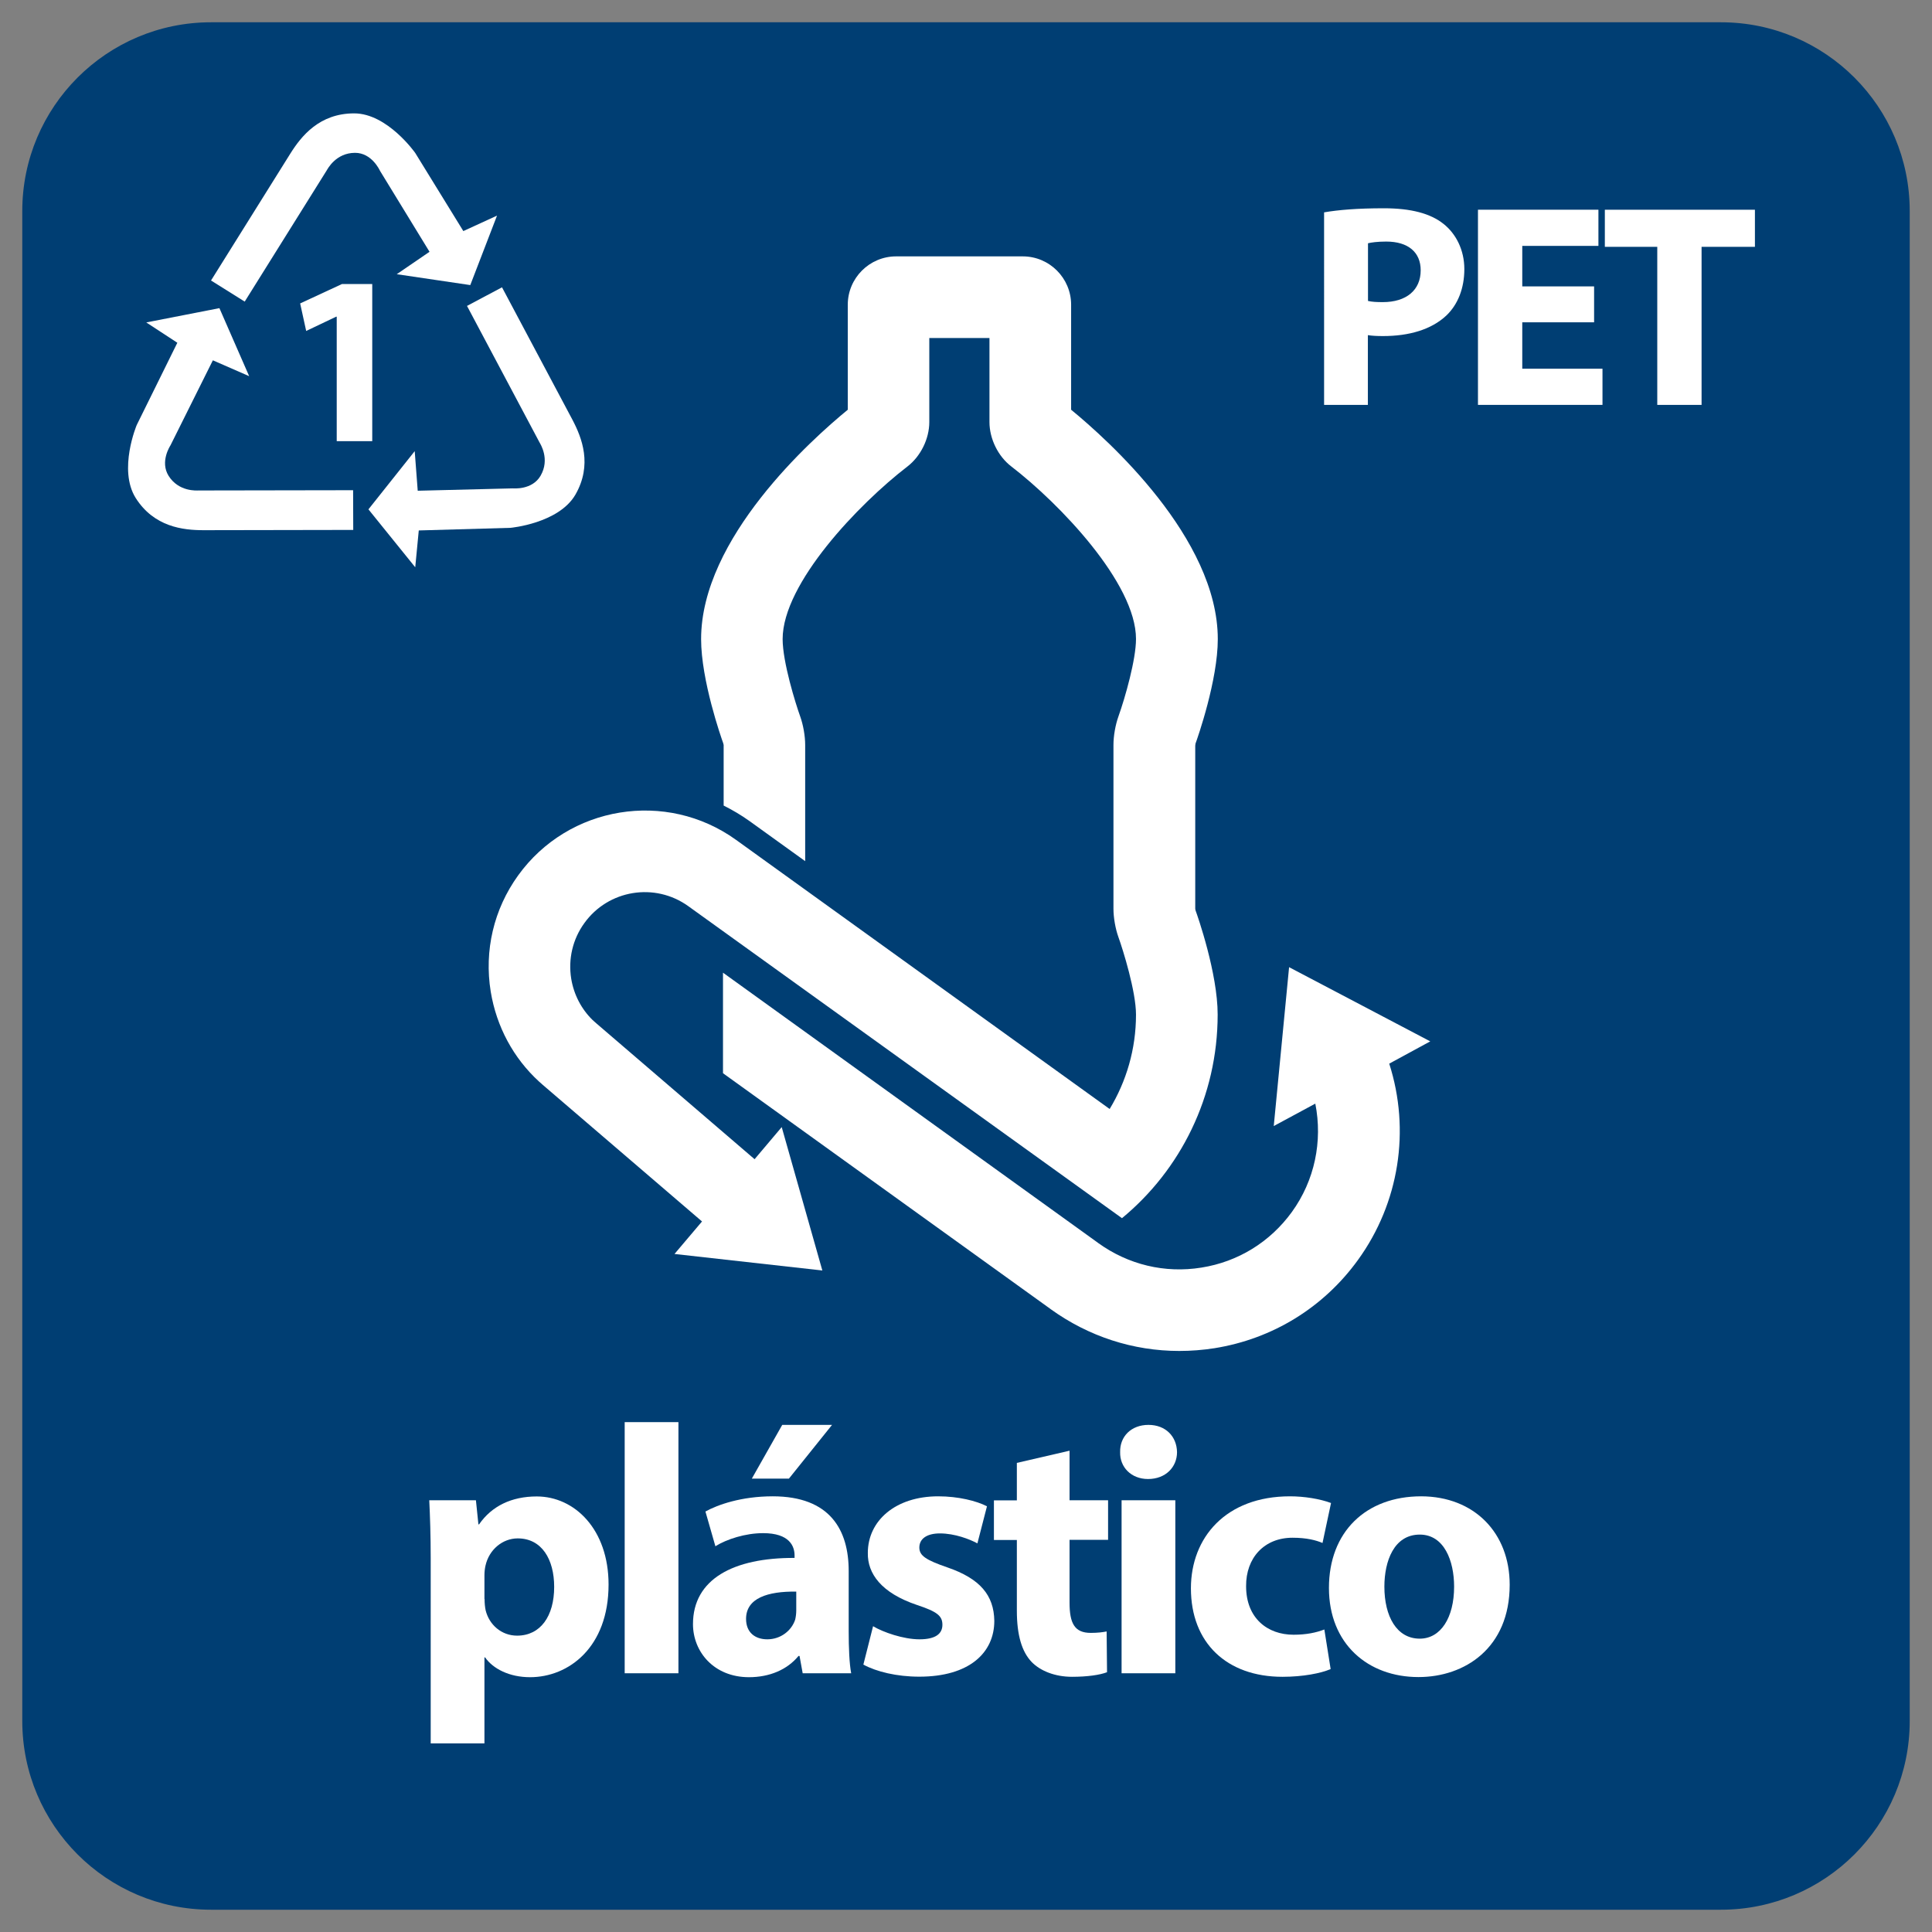
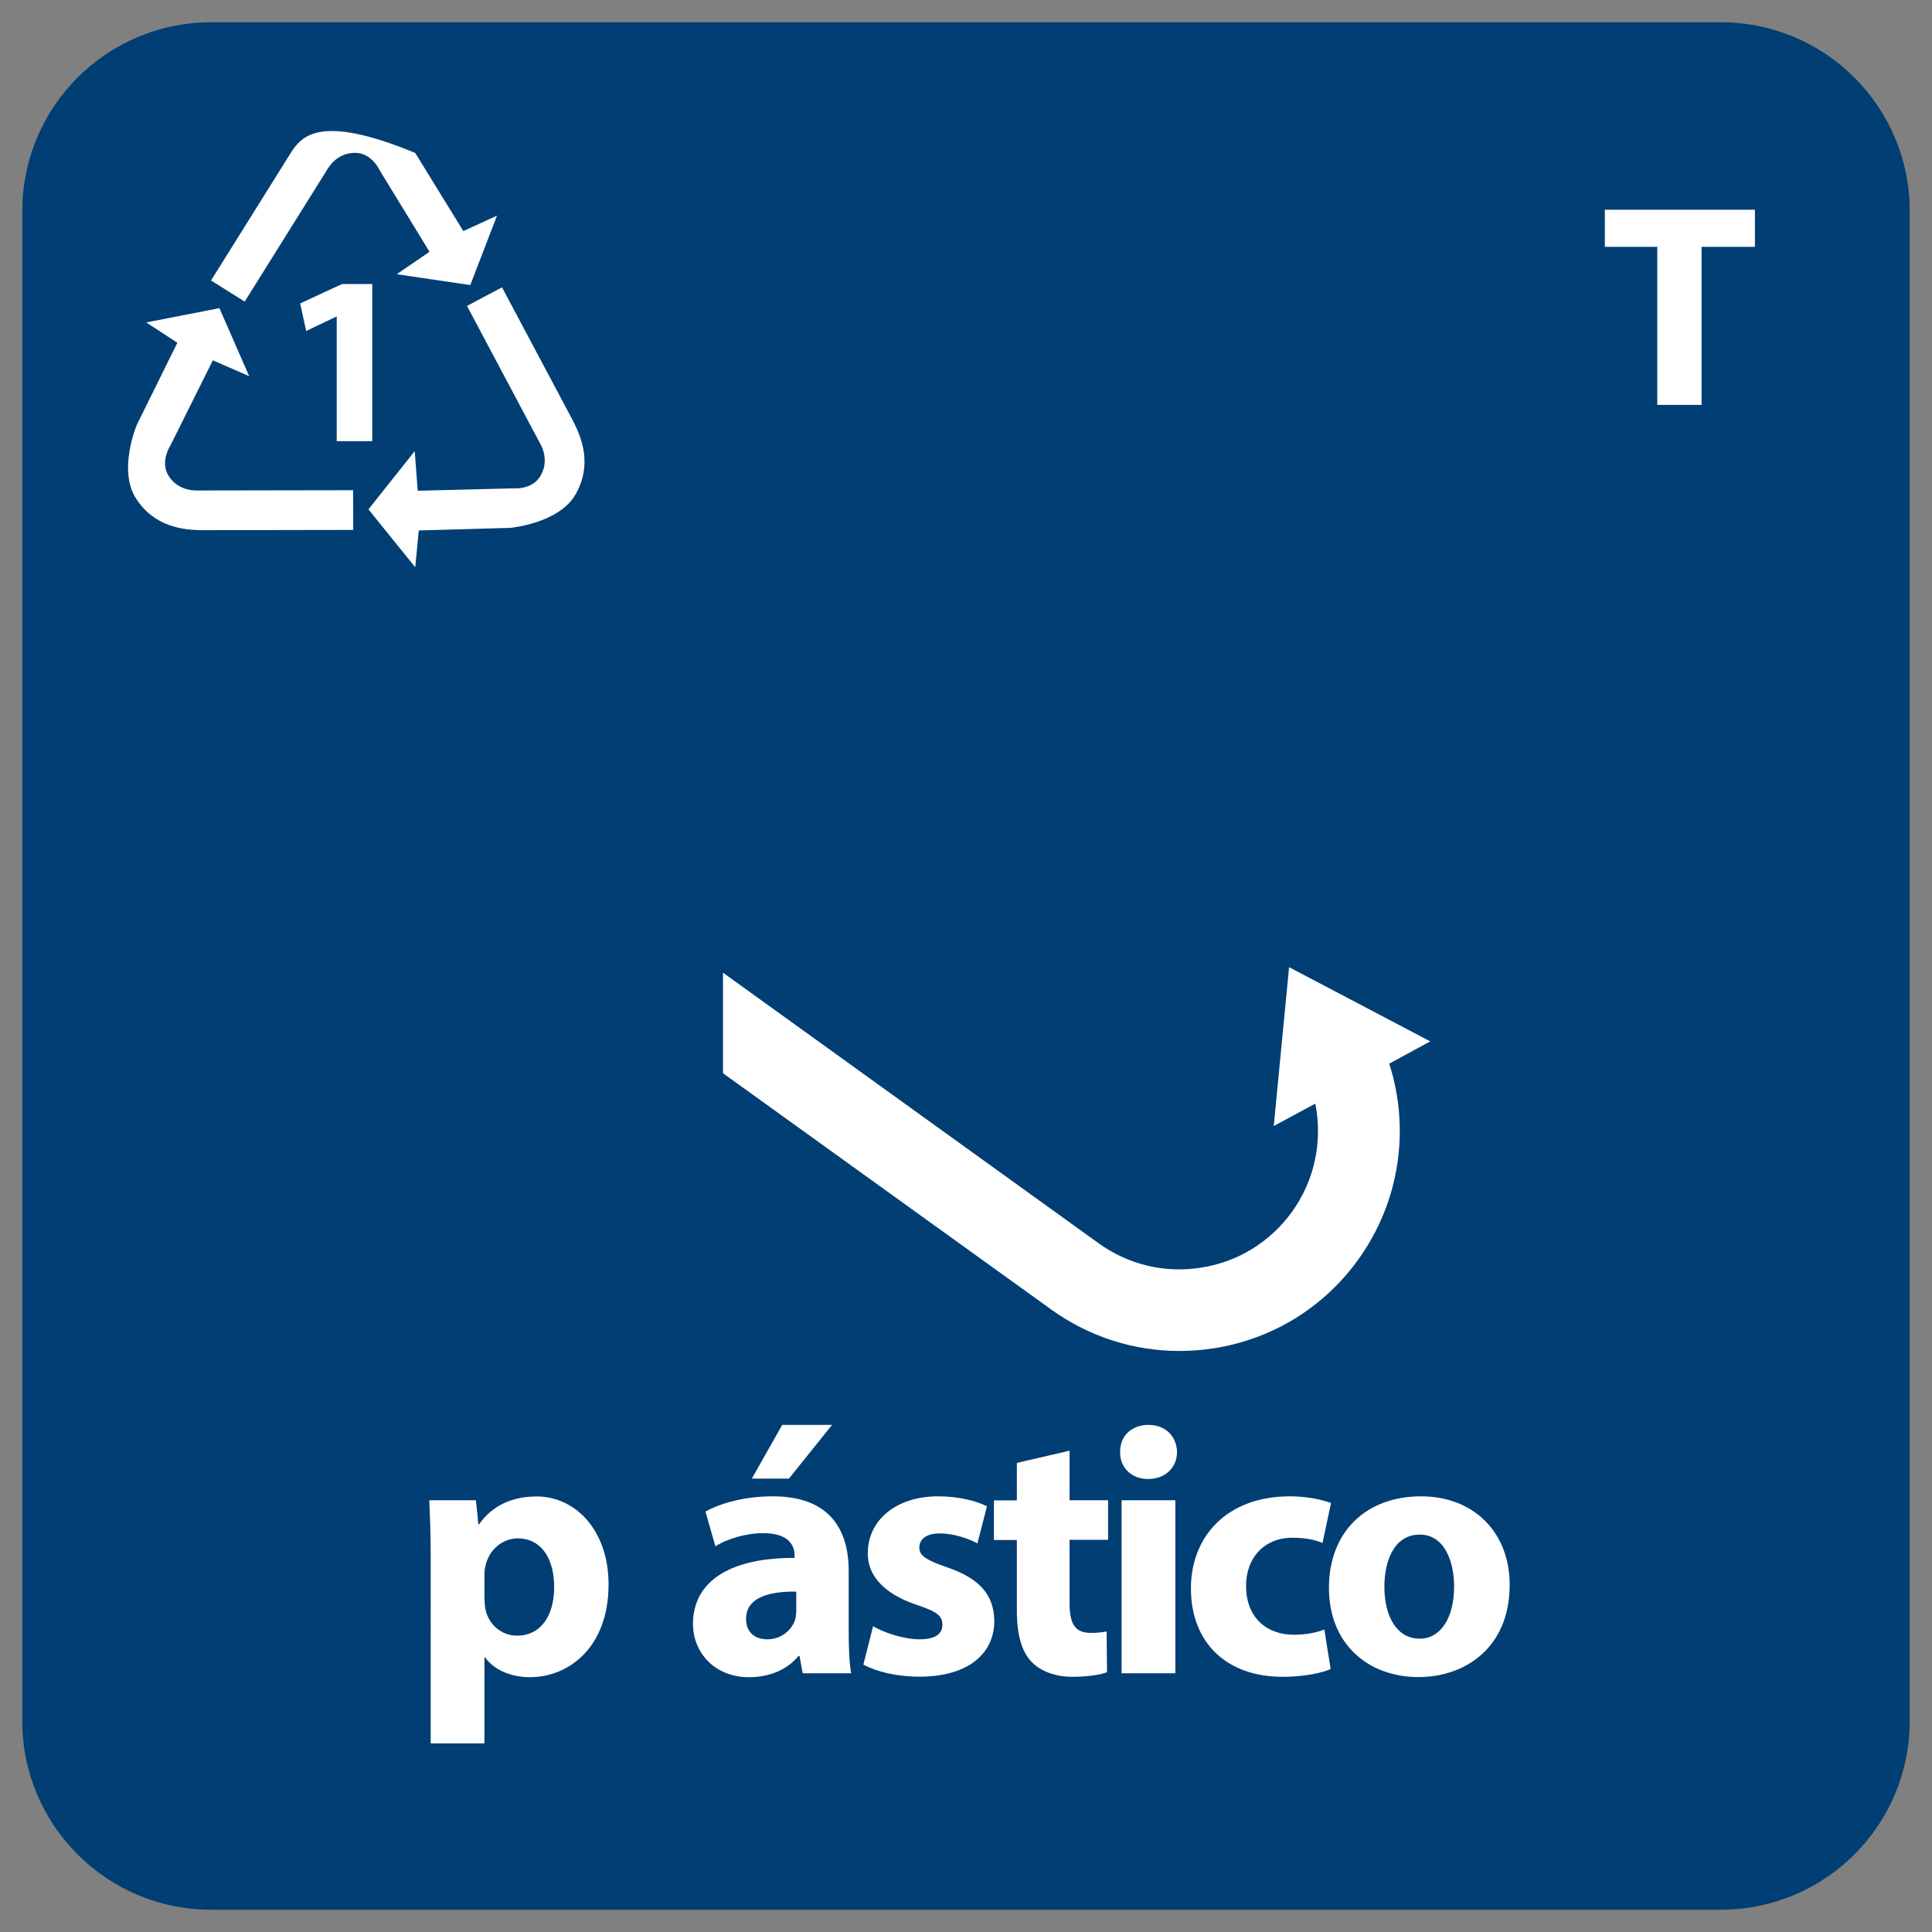
<svg xmlns="http://www.w3.org/2000/svg" version="1.1" id="Layer_1" x="0px" y="0px" viewBox="0 0 147.4 147.4" style="enable-background:new 0 0 147.4 147.4;" xml:space="preserve">
  <rect x="0" y="0" width="147.4" height="147.4" fill="#808080" stroke="none" />
  <style type="text/css">
	.st0{fill:#003E73;}
	.st1{fill:#FFFFFF;}
</style>
  <g>
    <path class="st0" d="M145.7,131.3c0,7.95-6.45,14.4-14.4,14.4H16.1c-7.95,0-14.4-6.45-14.4-14.4V16.1c0-7.95,6.45-14.4,14.4-14.4   h115.2c7.95,0,14.4,6.45,14.4,14.4V131.3z" />
    <g>
      <path class="st1" d="M32.86,118.89c0-1.73-0.05-3.21-0.11-4.43h3.56l0.19,1.84h0.05c0.97-1.4,2.48-2.13,4.4-2.13    c2.89,0,5.48,2.51,5.48,6.72c0,4.8-3.05,7.07-5.99,7.07c-1.59,0-2.83-0.65-3.43-1.51h-0.05v6.56h-4.1V118.89z M36.97,121.99    c0,0.32,0.03,0.62,0.08,0.86c0.27,1.11,1.21,1.94,2.4,1.94c1.78,0,2.83-1.48,2.83-3.72c0-2.11-0.95-3.7-2.78-3.7    c-1.16,0-2.19,0.86-2.46,2.08c-0.05,0.21-0.08,0.49-0.08,0.73V121.99z" />
-       <path class="st1" d="M47.66,108.5h4.1v19.16h-4.1V108.5z" />
      <path class="st1" d="M61.24,127.66l-0.24-1.32h-0.08c-0.86,1.05-2.21,1.62-3.78,1.62c-2.67,0-4.27-1.94-4.27-4.05    c0-3.43,3.08-5.07,7.75-5.05v-0.19c0-0.7-0.38-1.7-2.4-1.7c-1.35,0-2.78,0.46-3.64,1l-0.76-2.65c0.92-0.51,2.73-1.16,5.13-1.16    c4.4,0,5.8,2.59,5.8,5.7v4.59c0,1.27,0.05,2.48,0.19,3.21H61.24z M60.75,121.43c-2.16-0.03-3.83,0.49-3.83,2.08    c0,1.05,0.7,1.56,1.62,1.56c1.03,0,1.86-0.67,2.13-1.51c0.05-0.22,0.08-0.46,0.08-0.7V121.43z M63.48,108.71l-3.29,4.1h-2.83    l2.32-4.1H63.48z" />
      <path class="st1" d="M66.61,124.07c0.76,0.46,2.32,1,3.54,1c1.24,0,1.75-0.43,1.75-1.11c0-0.68-0.4-1-1.94-1.51    c-2.73-0.92-3.78-2.4-3.75-3.97c0-2.46,2.11-4.32,5.37-4.32c1.54,0,2.92,0.35,3.72,0.76l-0.73,2.83    c-0.59-0.32-1.73-0.76-2.86-0.76c-1,0-1.57,0.41-1.57,1.08c0,0.62,0.51,0.95,2.13,1.51c2.51,0.86,3.56,2.13,3.59,4.08    c0,2.46-1.94,4.26-5.72,4.26c-1.73,0-3.27-0.38-4.27-0.92L66.61,124.07z" />
      <path class="st1" d="M81.6,110.68v3.78h2.94v3.02H81.6v4.78c0,1.59,0.38,2.32,1.62,2.32c0.51,0,0.92-0.05,1.21-0.11l0.03,3.11    c-0.54,0.21-1.51,0.35-2.67,0.35c-1.32,0-2.43-0.46-3.08-1.13c-0.75-0.78-1.13-2.05-1.13-3.91v-5.4h-1.75v-3.02h1.75v-2.86    L81.6,110.68z" />
      <path class="st1" d="M89.8,110.79c0,1.13-0.86,2.05-2.21,2.05c-1.3,0-2.16-0.92-2.13-2.05c-0.03-1.19,0.84-2.08,2.16-2.08    C88.94,108.71,89.78,109.6,89.8,110.79z M85.57,127.66v-13.2h4.1v13.2H85.57z" />
      <path class="st1" d="M101.52,127.34c-0.73,0.32-2.11,0.59-3.67,0.59c-4.26,0-6.99-2.59-6.99-6.75c0-3.86,2.65-7.02,7.56-7.02    c1.08,0,2.27,0.19,3.13,0.51l-0.65,3.05c-0.49-0.21-1.21-0.4-2.29-0.4c-2.16,0-3.56,1.54-3.54,3.7c0,2.43,1.62,3.7,3.62,3.7    c0.97,0,1.73-0.16,2.35-0.4L101.52,127.34z" />
      <path class="st1" d="M115.18,120.91c0,4.83-3.43,7.04-6.96,7.04c-3.86,0-6.83-2.54-6.83-6.8c0-4.27,2.81-6.99,7.04-6.99    C112.48,114.17,115.18,116.95,115.18,120.91z M105.62,121.05c0,2.27,0.94,3.97,2.7,3.97c1.59,0,2.62-1.59,2.62-3.97    c0-1.97-0.76-3.97-2.62-3.97C106.35,117.08,105.62,119.11,105.62,121.05z" />
    </g>
    <g>
-       <path class="st1" d="M101.03,16.2c1.04-0.18,2.5-0.31,4.55-0.31c2.08,0,3.56,0.4,4.55,1.19c0.95,0.75,1.59,1.99,1.59,3.45    c0,1.46-0.49,2.7-1.37,3.54c-1.15,1.08-2.85,1.57-4.84,1.57c-0.44,0-0.84-0.02-1.15-0.07v5.32h-3.34V16.2z M104.37,22.96    c0.29,0.07,0.64,0.09,1.13,0.09c1.79,0,2.89-0.91,2.89-2.43c0-1.37-0.95-2.19-2.63-2.19c-0.68,0-1.15,0.07-1.39,0.13V22.96z" />
-       <path class="st1" d="M121.62,24.59h-5.48v3.54h6.12v2.76h-9.5V16h9.19v2.76h-5.81v3.09h5.48V24.59z" />
      <path class="st1" d="M126.44,18.83h-4V16h11.45v2.83h-4.07v12.06h-3.38V18.83z" />
    </g>
-     <path class="st1" d="M91.19,69.33l0-12.44c0-0.04,0.02-0.13,0.02-0.13H91.2c0.18-0.49,1.71-4.86,1.71-8   c0-7.7-8.41-15.22-11.19-17.5v-8.01c0-2.03-1.65-3.69-3.69-3.69h-9.66c-2.03,0-3.69,1.65-3.69,3.69v8.01   c-2.77,2.27-11.19,9.8-11.19,17.5c0,3.14,1.53,7.51,1.69,7.95c0.01,0.05,0.03,0.13,0.03,0.12v4.63c0.68,0.34,1.34,0.73,1.97,1.18   l4.25,3.06v-8.87c0-0.68-0.15-1.53-0.38-2.17c-0.35-0.97-1.34-4.15-1.34-5.9c0-4.26,5.83-10.33,9.51-13.16   c1.02-0.78,1.68-2.12,1.68-3.4v-6.41h4.59v6.41c0,1.28,0.66,2.62,1.67,3.39c3.68,2.83,9.51,8.91,9.51,13.16   c0,1.56-0.82,4.45-1.34,5.91c-0.23,0.64-0.38,1.49-0.38,2.17v12.5c0,0.68,0.15,1.53,0.38,2.17c0.35,0.97,1.34,4.15,1.34,5.91   c0,2.64-0.74,5.1-2.01,7.2L56.16,64.08h0h0c-5.33-3.84-12.79-2.62-16.63,2.71c-1.86,2.58-2.6,5.73-2.09,8.87   c0.44,2.67,1.73,5.07,3.7,6.87c0.03,0.03,0.26,0.22,0.26,0.23l12.16,10.43l-2.1,2.48l11.28,1.26l-3.1-10.94l-2.07,2.45L45.49,78.07   c-0.04-0.04-0.24-0.21-0.28-0.25c-0.86-0.84-1.43-1.94-1.63-3.15c-0.24-1.5,0.11-3.01,1-4.24c1.83-2.55,5.39-3.13,7.94-1.29   L85.6,92.94c4.45-3.67,7.3-9.27,7.3-15.54c0-3.14-1.53-7.52-1.69-7.95C91.2,69.41,91.19,69.32,91.19,69.33z" />
    <path class="st1" d="M109.12,79.45l-10.77-5.66l-1.17,12.12l3.17-1.71c0.57,2.87-0.05,5.87-1.79,8.27c-1.66,2.29-4.11,3.8-6.9,4.24   c-2.79,0.45-5.58-0.22-7.88-1.88l-0.01,0.01l0-0.02L55.16,74.21v7.67l24.99,17.99l0,0c0,0,0,0,0.01,0.01   c2.9,2.09,6.3,3.19,9.81,3.19c0.89,0,1.79-0.07,2.69-0.21c4.43-0.71,8.32-3.1,10.95-6.74c3.14-4.34,4.01-9.89,2.38-14.97   L109.12,79.45z" />
    <g>
      <g>
        <path class="st1" d="M25.69,24.16h-0.04l-2.29,1.09l-0.46-2.1l3.19-1.48h2.31v11.99h-2.71V24.16z" />
      </g>
      <g>
        <g>
-           <path class="st1" d="M22.15,11.72c-0.02,0.03-6.05,9.68-6.05,9.68l2.57,1.61l6.25-10c0.07-0.11,0.7-1.35,2.17-1.35      c1.27,0,1.87,1.31,1.9,1.37l3.78,6.18l-2.5,1.71l5.61,0.83l2.04-5.3l-2.57,1.18l-3.67-5.96c0,0-2.12-3.02-4.66-3.02      C24.37,8.65,22.99,10.38,22.15,11.72z" />
+           <path class="st1" d="M22.15,11.72c-0.02,0.03-6.05,9.68-6.05,9.68l2.57,1.61l6.25-10c0.07-0.11,0.7-1.35,2.17-1.35      c1.27,0,1.87,1.31,1.9,1.37l3.78,6.18l-2.5,1.71l5.61,0.83l2.04-5.3l-2.57,1.18l-3.67-5.96C24.37,8.65,22.99,10.38,22.15,11.72z" />
        </g>
        <g>
          <path class="st1" d="M43.66,32c-0.02-0.03-5.36-10.08-5.36-10.08l-2.67,1.42l5.53,10.41c0.06,0.11,0.82,1.28,0.08,2.55      c-0.64,1.1-2.07,0.96-2.13,0.96l-7.24,0.18l-0.23-3.02l-3.53,4.44l3.57,4.42l0.27-2.81l7-0.2c0,0,3.67-0.33,4.95-2.53      C45.21,35.46,44.4,33.4,43.66,32z" />
        </g>
        <g>
          <path class="st1" d="M15.53,40.45c0.03,0,11.42-0.02,11.42-0.02l-0.01-3.03l-11.79,0.02c-0.12,0-1.51,0.12-2.29-1.12      c-0.67-1.08,0.12-2.28,0.15-2.33l3.23-6.48l2.77,1.21l-2.27-5.19l-5.58,1.09l2.37,1.55l-3.1,6.28c0,0-1.43,3.4-0.08,5.56      C11.75,40.2,13.95,40.45,15.53,40.45z" />
        </g>
      </g>
    </g>
  </g>
</svg>